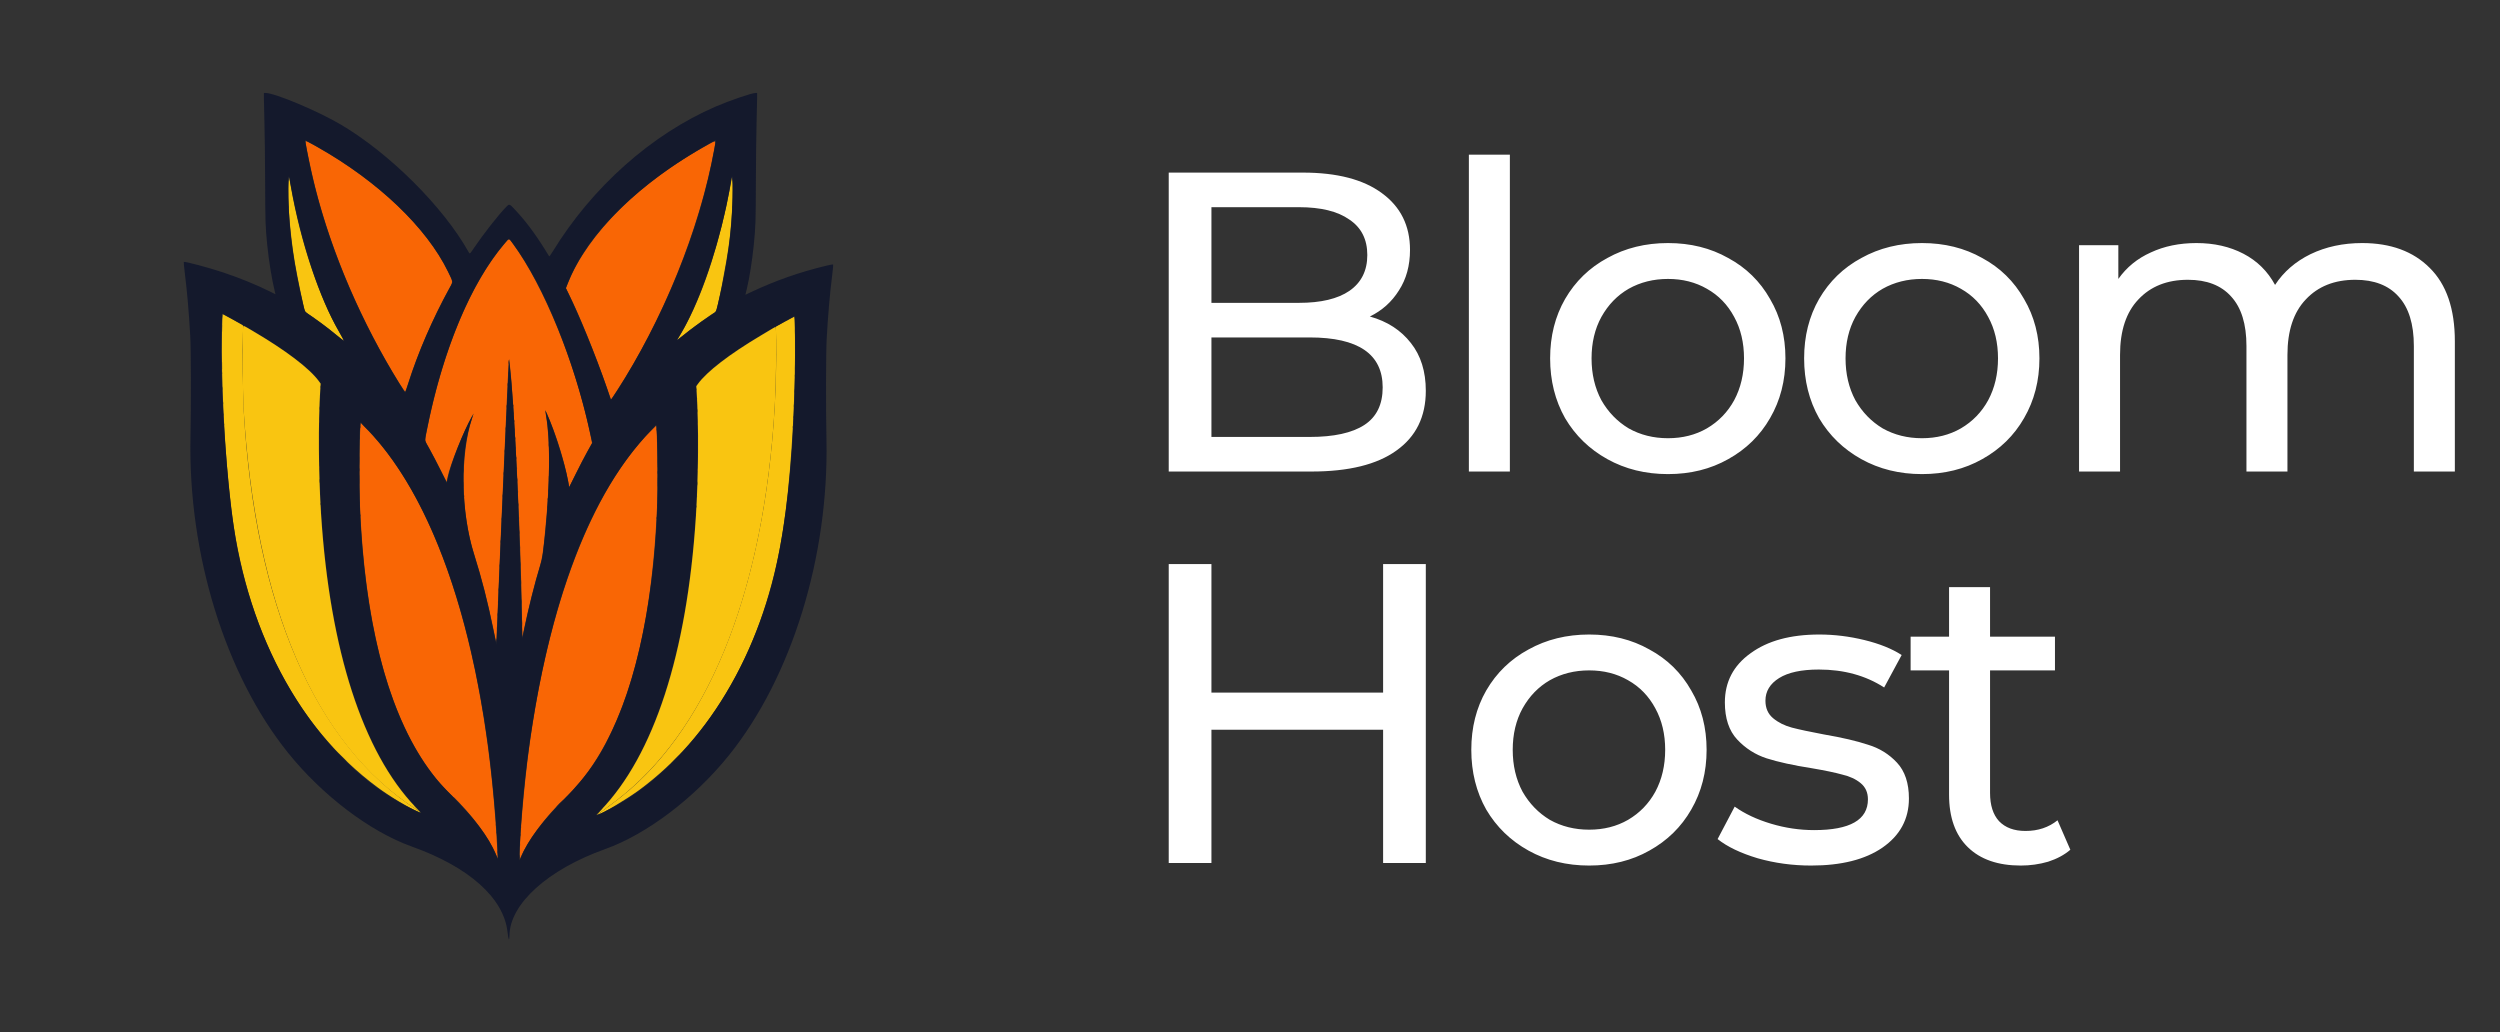
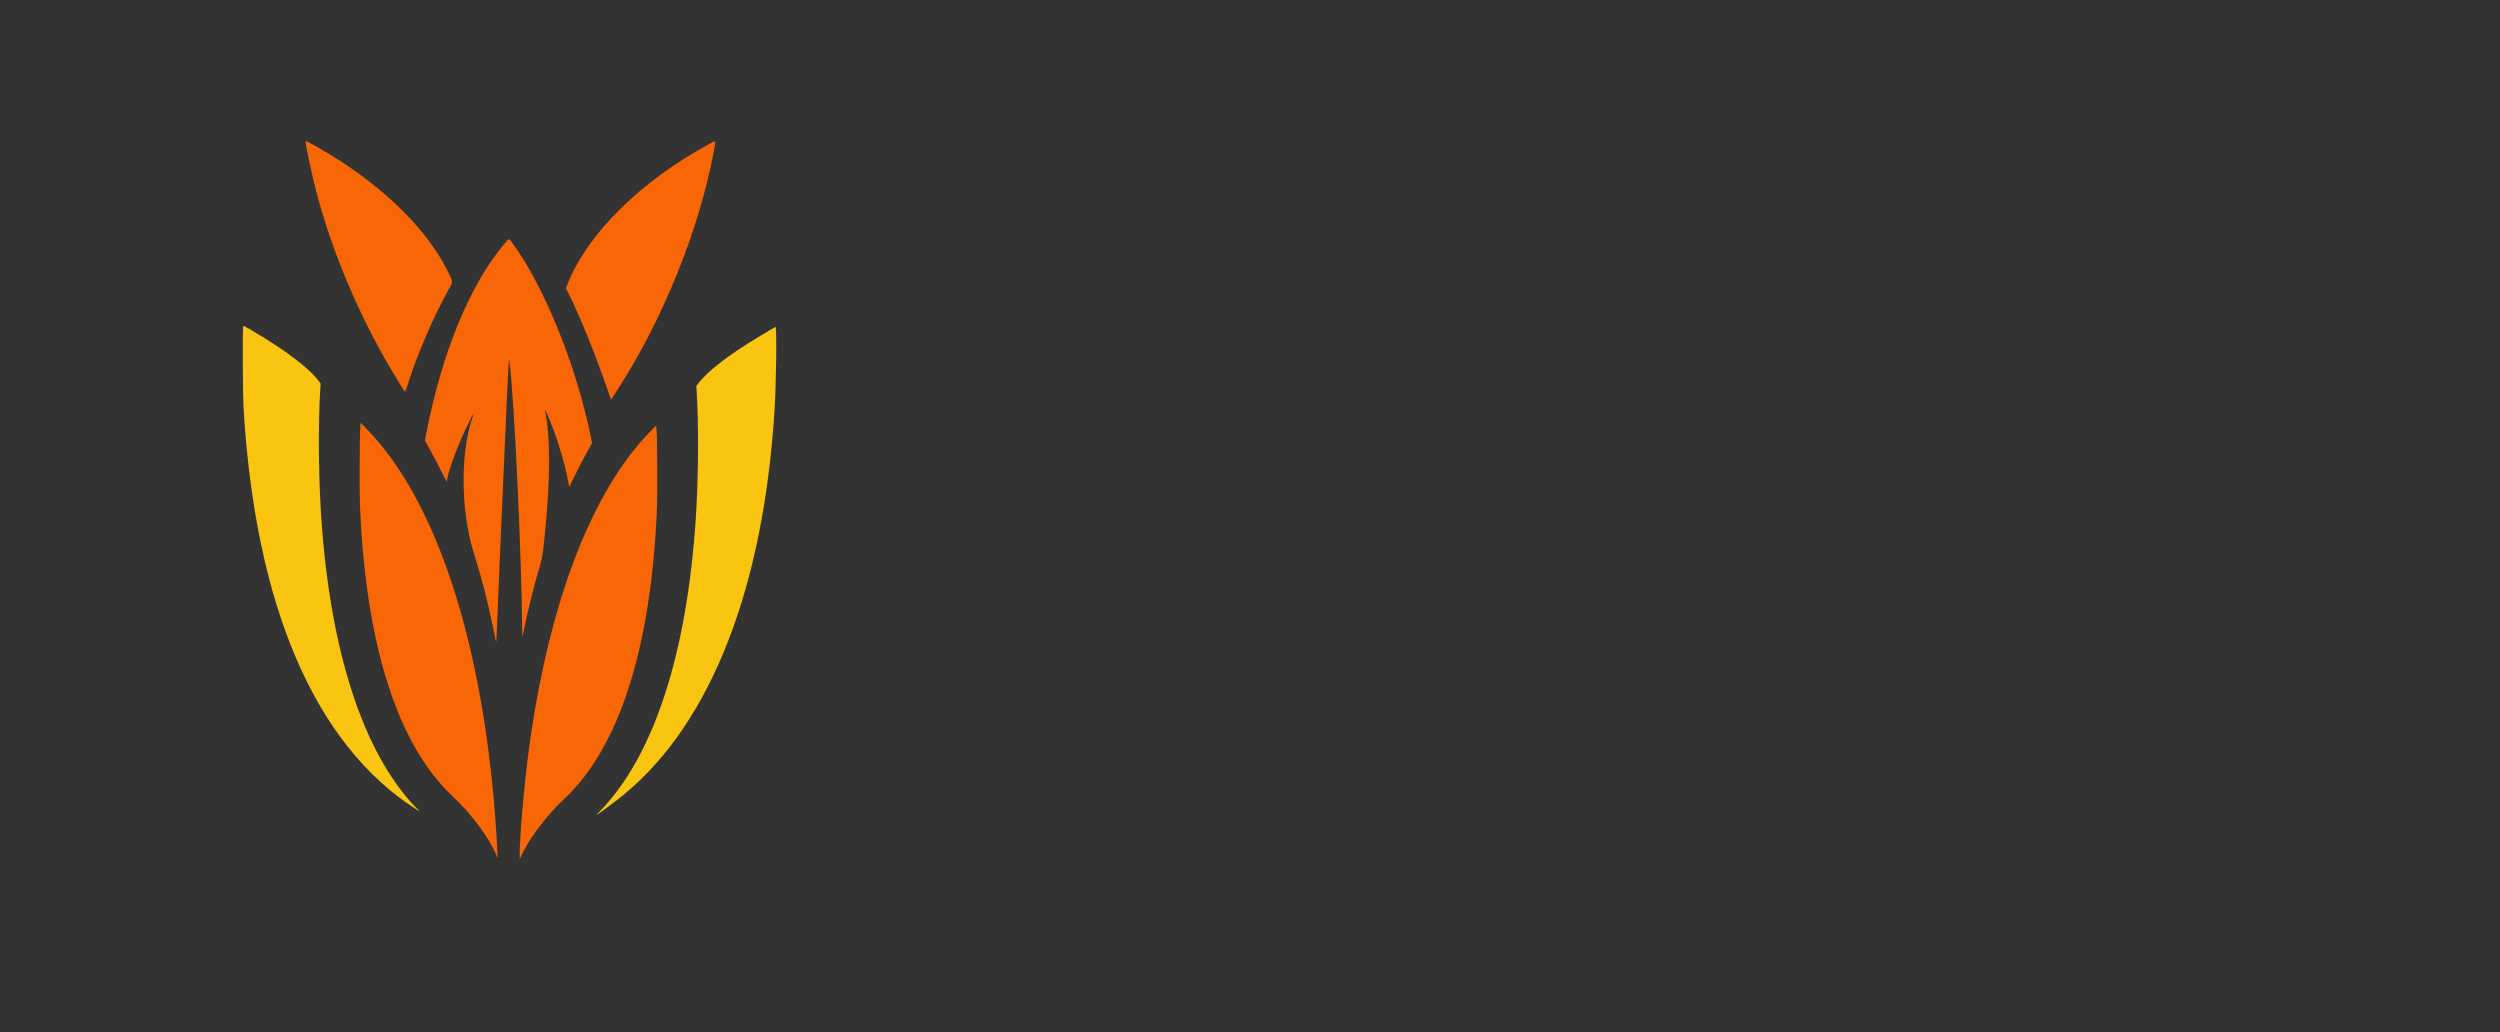
<svg xmlns="http://www.w3.org/2000/svg" width="281" height="116" viewBox="0 0 281 116" fill="none">
  <rect x="0" y="0" width="281" height="116" fill="#333333" stroke="none" />
-   <path d="M153.973 35.576C155.925 36.12 157.461 37.112 158.581 38.552C159.701 39.96 160.261 41.752 160.261 43.928C160.261 46.84 159.157 49.08 156.949 50.648C154.773 52.216 151.589 53 147.397 53H131.365V19.4H146.437C150.277 19.4 153.237 20.168 155.317 21.704C157.429 23.24 158.485 25.368 158.485 28.088C158.485 29.848 158.069 31.368 157.237 32.648C156.437 33.928 155.349 34.904 153.973 35.576ZM136.165 23.288V34.04H146.005C148.469 34.04 150.357 33.592 151.669 32.696C153.013 31.768 153.685 30.424 153.685 28.664C153.685 26.904 153.013 25.576 151.669 24.68C150.357 23.752 148.469 23.288 146.005 23.288H136.165ZM147.205 49.112C149.925 49.112 151.973 48.664 153.349 47.768C154.725 46.872 155.413 45.464 155.413 43.544C155.413 39.8 152.677 37.928 147.205 37.928H136.165V49.112H147.205ZM165.101 17.384H169.709V53H165.101V17.384ZM187.483 53.288C184.955 53.288 182.683 52.728 180.667 51.608C178.651 50.488 177.067 48.952 175.915 47C174.795 45.016 174.235 42.776 174.235 40.28C174.235 37.784 174.795 35.56 175.915 33.608C177.067 31.624 178.651 30.088 180.667 29C182.683 27.88 184.955 27.32 187.483 27.32C190.011 27.32 192.267 27.88 194.251 29C196.267 30.088 197.835 31.624 198.955 33.608C200.107 35.56 200.683 37.784 200.683 40.28C200.683 42.776 200.107 45.016 198.955 47C197.835 48.952 196.267 50.488 194.251 51.608C192.267 52.728 190.011 53.288 187.483 53.288ZM187.483 49.256C189.115 49.256 190.571 48.888 191.851 48.152C193.163 47.384 194.187 46.328 194.923 44.984C195.659 43.608 196.027 42.04 196.027 40.28C196.027 38.52 195.659 36.968 194.923 35.624C194.187 34.248 193.163 33.192 191.851 32.456C190.571 31.72 189.115 31.352 187.483 31.352C185.851 31.352 184.379 31.72 183.067 32.456C181.787 33.192 180.763 34.248 179.995 35.624C179.259 36.968 178.891 38.52 178.891 40.28C178.891 42.04 179.259 43.608 179.995 44.984C180.763 46.328 181.787 47.384 183.067 48.152C184.379 48.888 185.851 49.256 187.483 49.256ZM216.032 53.288C213.504 53.288 211.232 52.728 209.216 51.608C207.2 50.488 205.616 48.952 204.464 47C203.344 45.016 202.784 42.776 202.784 40.28C202.784 37.784 203.344 35.56 204.464 33.608C205.616 31.624 207.2 30.088 209.216 29C211.232 27.88 213.504 27.32 216.032 27.32C218.56 27.32 220.816 27.88 222.8 29C224.816 30.088 226.384 31.624 227.504 33.608C228.656 35.56 229.232 37.784 229.232 40.28C229.232 42.776 228.656 45.016 227.504 47C226.384 48.952 224.816 50.488 222.8 51.608C220.816 52.728 218.56 53.288 216.032 53.288ZM216.032 49.256C217.664 49.256 219.12 48.888 220.4 48.152C221.712 47.384 222.736 46.328 223.472 44.984C224.208 43.608 224.576 42.04 224.576 40.28C224.576 38.52 224.208 36.968 223.472 35.624C222.736 34.248 221.712 33.192 220.4 32.456C219.12 31.72 217.664 31.352 216.032 31.352C214.4 31.352 212.928 31.72 211.616 32.456C210.336 33.192 209.312 34.248 208.544 35.624C207.808 36.968 207.44 38.52 207.44 40.28C207.44 42.04 207.808 43.608 208.544 44.984C209.312 46.328 210.336 47.384 211.616 48.152C212.928 48.888 214.4 49.256 216.032 49.256ZM265.509 27.32C268.709 27.32 271.237 28.248 273.093 30.104C274.981 31.96 275.925 34.712 275.925 38.36V53H271.317V38.888C271.317 36.424 270.741 34.568 269.589 33.32C268.469 32.072 266.853 31.448 264.741 31.448C262.405 31.448 260.549 32.184 259.173 33.656C257.797 35.096 257.109 37.176 257.109 39.896V53H252.501V38.888C252.501 36.424 251.925 34.568 250.773 33.32C249.653 32.072 248.037 31.448 245.925 31.448C243.589 31.448 241.733 32.184 240.357 33.656C238.981 35.096 238.293 37.176 238.293 39.896V53H233.685V27.56H238.101V31.352C239.029 30.04 240.245 29.048 241.749 28.376C243.253 27.672 244.965 27.32 246.885 27.32C248.869 27.32 250.629 27.72 252.165 28.52C253.701 29.32 254.885 30.488 255.717 32.024C256.677 30.552 258.005 29.4 259.701 28.568C261.429 27.736 263.365 27.32 265.509 27.32ZM160.261 63.4V97H155.461V82.024H136.165V97H131.365V63.4H136.165V77.848H155.461V63.4H160.261ZM178.622 97.288C176.094 97.288 173.822 96.728 171.806 95.608C169.79 94.488 168.206 92.952 167.054 91C165.934 89.016 165.374 86.776 165.374 84.28C165.374 81.784 165.934 79.56 167.054 77.608C168.206 75.624 169.79 74.088 171.806 73C173.822 71.88 176.094 71.32 178.622 71.32C181.15 71.32 183.406 71.88 185.39 73C187.406 74.088 188.974 75.624 190.094 77.608C191.246 79.56 191.822 81.784 191.822 84.28C191.822 86.776 191.246 89.016 190.094 91C188.974 92.952 187.406 94.488 185.39 95.608C183.406 96.728 181.15 97.288 178.622 97.288ZM178.622 93.256C180.254 93.256 181.71 92.888 182.99 92.152C184.302 91.384 185.326 90.328 186.062 88.984C186.798 87.608 187.166 86.04 187.166 84.28C187.166 82.52 186.798 80.968 186.062 79.624C185.326 78.248 184.302 77.192 182.99 76.456C181.71 75.72 180.254 75.352 178.622 75.352C176.99 75.352 175.518 75.72 174.206 76.456C172.926 77.192 171.902 78.248 171.134 79.624C170.398 80.968 170.03 82.52 170.03 84.28C170.03 86.04 170.398 87.608 171.134 88.984C171.902 90.328 172.926 91.384 174.206 92.152C175.518 92.888 176.99 93.256 178.622 93.256ZM203.571 97.288C201.491 97.288 199.491 97.016 197.571 96.472C195.651 95.896 194.147 95.176 193.059 94.312L194.979 90.664C196.099 91.464 197.459 92.104 199.059 92.584C200.659 93.064 202.275 93.304 203.907 93.304C207.939 93.304 209.955 92.152 209.955 89.848C209.955 89.08 209.683 88.472 209.139 88.024C208.595 87.576 207.907 87.256 207.075 87.064C206.275 86.84 205.123 86.6 203.619 86.344C201.571 86.024 199.891 85.656 198.579 85.24C197.299 84.824 196.195 84.12 195.267 83.128C194.339 82.136 193.875 80.744 193.875 78.952C193.875 76.648 194.835 74.808 196.755 73.432C198.675 72.024 201.251 71.32 204.483 71.32C206.179 71.32 207.875 71.528 209.571 71.944C211.267 72.36 212.659 72.92 213.747 73.624L211.779 77.272C209.699 75.928 207.251 75.256 204.435 75.256C202.483 75.256 200.995 75.576 199.971 76.216C198.947 76.856 198.435 77.704 198.435 78.76C198.435 79.592 198.723 80.248 199.299 80.728C199.875 81.208 200.579 81.56 201.411 81.784C202.275 82.008 203.475 82.264 205.011 82.552C207.059 82.904 208.707 83.288 209.955 83.704C211.235 84.088 212.323 84.76 213.219 85.72C214.115 86.68 214.563 88.024 214.563 89.752C214.563 92.056 213.571 93.896 211.587 95.272C209.635 96.616 206.963 97.288 203.571 97.288ZM232.706 95.512C232.034 96.088 231.202 96.536 230.21 96.856C229.218 97.144 228.194 97.288 227.138 97.288C224.578 97.288 222.594 96.6 221.186 95.224C219.778 93.848 219.074 91.88 219.074 89.32V75.352H214.754V71.56H219.074V65.992H223.682V71.56H230.978V75.352H223.682V89.128C223.682 90.504 224.018 91.56 224.69 92.296C225.394 93.032 226.386 93.4 227.666 93.4C229.074 93.4 230.274 93 231.266 92.2L232.706 95.512Z" fill="white" />
  <path fill-rule="evenodd" clip-rule="evenodd" d="M34.349 15.926C34.349 16.268 34.969 19.228 35.406 20.964C37.264 28.365 40.646 36.244 44.908 43.103C45.237 43.632 45.526 44.043 45.551 44.017C45.576 43.99 45.705 43.622 45.837 43.197C46.841 39.975 48.695 35.663 50.382 32.624C50.957 31.589 50.96 31.796 50.351 30.538C47.967 25.618 42.561 20.442 35.795 16.602C34.501 15.868 34.349 15.796 34.349 15.926ZM79.642 16.225C72.003 20.384 66.061 26.247 63.843 31.814L63.611 32.398L63.895 32.964C65.114 35.395 66.938 39.879 68.237 43.645L68.678 44.922L69.252 44.046C74.442 36.119 78.636 25.751 80.271 16.805C80.472 15.708 80.516 15.749 79.642 16.225ZM56.623 27.495C52.812 32.032 49.694 39.605 47.944 48.57L47.761 49.513L48.318 50.513C48.624 51.063 49.181 52.13 49.554 52.885C49.928 53.639 50.235 54.205 50.235 54.142C50.247 53.237 51.477 49.915 52.721 47.43C53.277 46.319 53.327 46.255 53.088 46.955C51.726 50.953 51.792 57.507 53.24 62.103C54.137 64.947 54.794 67.49 55.435 70.602L55.765 72.202L55.8 71.774C55.819 71.538 55.863 70.586 55.896 69.659C55.966 67.701 56.289 60.052 56.493 55.542C56.57 53.829 56.752 49.779 56.897 46.541C57.166 40.498 57.193 40.086 57.275 40.74C57.812 45.011 58.614 62.067 58.701 71.031L58.707 71.631L58.814 71.116C59.405 68.29 60.035 65.767 60.701 63.561C60.952 62.73 61.048 62.077 61.294 59.514C61.837 53.862 61.857 49.47 61.354 46.631C61.214 45.84 61.233 45.87 61.868 47.427C62.661 49.375 63.428 51.897 63.79 53.752L63.982 54.734L64.706 53.266C65.103 52.459 65.68 51.349 65.987 50.799L66.544 49.798L66.413 49.141C64.843 41.264 61.153 32.136 57.592 27.323C57.165 26.747 57.266 26.729 56.623 27.495ZM35.851 47.398C35.851 47.555 35.862 47.613 35.876 47.526C35.889 47.439 35.888 47.31 35.875 47.24C35.861 47.17 35.85 47.241 35.851 47.398ZM78.429 47.684C78.43 47.841 78.441 47.898 78.454 47.812C78.467 47.725 78.467 47.596 78.453 47.526C78.439 47.456 78.429 47.527 78.429 47.684ZM40.5 47.972C40.423 48.997 40.393 55.145 40.458 56.742C41.095 72.465 44.682 83.724 50.901 89.525C52.904 91.393 54.949 94.126 55.729 95.978L55.946 96.492L55.92 95.978C54.846 74.071 49.504 56.71 41.23 48.229L40.535 47.516L40.5 47.972ZM73.149 48.44C66.483 55.21 61.653 67.842 59.44 84.29C58.912 88.216 58.396 94.17 58.414 96.12L58.419 96.606L58.54 96.32C59.325 94.463 61.415 91.665 63.403 89.811C69.623 84.01 73.209 72.754 73.847 57.028C73.914 55.365 73.877 49.088 73.795 48.24L73.755 47.824L73.149 48.44ZM35.85 52.513C35.85 52.655 35.861 52.713 35.875 52.642C35.889 52.571 35.889 52.455 35.875 52.385C35.861 52.314 35.85 52.372 35.85 52.513ZM78.428 52.799C78.428 52.941 78.439 52.998 78.453 52.928C78.467 52.857 78.467 52.741 78.453 52.67C78.439 52.6 78.428 52.658 78.428 52.799Z" fill="#F96605" />
-   <path fill-rule="evenodd" clip-rule="evenodd" d="M32.436 20.422C32.281 22.314 32.588 26.253 33.149 29.567C33.441 31.291 34.222 34.998 34.305 35.052C35.328 35.714 36.856 36.843 37.869 37.688C38.265 38.019 38.603 38.276 38.619 38.26C38.634 38.245 38.442 37.877 38.191 37.443C35.862 33.418 33.806 27.278 32.693 21.022C32.595 20.472 32.507 19.984 32.498 19.936C32.49 19.889 32.461 20.108 32.436 20.422ZM82.249 19.976C82.236 20.204 81.849 22.234 81.613 23.308C80.346 29.087 78.514 34.197 76.501 37.565C76.295 37.909 76.127 38.199 76.127 38.209C76.127 38.22 76.365 38.032 76.656 37.791C77.605 37.004 80.159 35.158 80.419 35.07C80.611 35.005 81.663 29.628 81.982 27.081C82.282 24.685 82.449 21.193 82.31 20.222C82.281 20.018 82.253 19.907 82.249 19.976ZM24.952 37.297C24.843 42.774 25.274 51.21 25.952 56.857C27.616 70.724 33.356 81.754 42.407 88.474C43.865 89.556 45.93 90.79 47.108 91.281C47.439 91.42 47.366 91.345 46.832 91.001C35.437 83.65 28.668 68.073 27.401 46.284C27.295 44.474 27.234 39.072 27.302 37.625C27.344 36.742 27.339 36.588 27.266 36.539C27.111 36.435 25.062 35.31 25.027 35.31C25.008 35.31 24.974 36.204 24.952 37.297ZM88.225 36.153L87.207 36.71L87.246 38.31C87.287 40.046 87.206 43.559 87.07 45.855C85.831 66.803 79.341 82.65 68.87 90.292C67.987 90.936 67.189 91.548 67.232 91.548C67.567 91.548 70.516 89.785 71.897 88.76C79.988 82.753 85.471 73.255 87.696 61.392C88.583 56.667 89.154 49.967 89.332 42.197C89.388 39.728 89.354 35.596 89.278 35.596C89.259 35.596 88.785 35.847 88.225 36.153Z" fill="#F9C511" />
-   <path fill-rule="evenodd" clip-rule="evenodd" d="M29.663 11.092C29.663 11.446 29.691 12.7 29.724 13.878C29.758 15.057 29.793 18.053 29.801 20.537C29.816 24.992 29.831 25.447 30.038 27.538C30.213 29.303 30.553 31.393 30.885 32.751L30.965 33.077L30.414 32.8C28.902 32.043 26.913 31.23 25.09 30.623C23.442 30.075 20.741 29.353 20.657 29.438C20.637 29.457 20.687 30.009 20.769 30.663C21.038 32.825 21.231 35.061 21.385 37.797C21.47 39.294 21.483 45.626 21.41 49.141C21.136 62.292 25.321 75.836 32.368 84.604C36.231 89.412 41.6 93.479 46.293 95.155C52.695 97.441 56.61 100.926 57.04 104.722C57.148 105.674 57.251 105.87 57.263 105.141C57.316 101.584 61.578 97.738 68.011 95.441C72.704 93.765 78.073 89.697 81.937 84.89C88.984 76.122 93.169 62.578 92.894 49.427C92.821 45.912 92.835 39.58 92.919 38.082C93.073 35.347 93.266 33.111 93.536 30.949C93.618 30.295 93.668 29.743 93.648 29.723C93.628 29.703 93.311 29.759 92.942 29.848C89.885 30.582 87.183 31.528 84.43 32.826L83.785 33.131L83.82 32.977C83.839 32.893 83.902 32.631 83.959 32.396C84.236 31.263 84.556 29.23 84.724 27.538C84.931 25.447 84.946 24.992 84.961 20.537C84.969 18.053 85.003 15.057 85.037 13.878C85.071 12.7 85.099 11.446 85.099 11.092L85.1 10.449H84.917C84.506 10.449 81.99 11.308 80.447 11.975C73.228 15.096 66.56 21.028 62.123 28.276C61.859 28.708 61.746 28.849 61.711 28.79C60.434 26.664 59.269 25.06 58.043 23.738C57.209 22.839 57.273 22.859 56.811 23.344C55.94 24.257 54.285 26.374 53.298 27.838C52.783 28.602 52.813 28.581 52.651 28.292C49.798 23.217 43.767 17.213 38.28 13.986C35.679 12.456 30.892 10.449 29.844 10.449H29.662L29.663 11.092ZM35.606 16.468C42.47 20.338 47.963 25.571 50.375 30.538C50.926 31.674 50.923 31.662 50.732 32.015C48.496 36.141 47.133 39.267 45.913 43.068C45.73 43.641 45.562 44.111 45.541 44.111C45.485 44.112 44.223 42.058 43.454 40.711C39.414 33.635 36.472 26.137 34.894 18.894C34.69 17.962 34.291 15.902 34.291 15.784C34.291 15.75 34.825 16.028 35.606 16.468ZM80.274 16.888C78.836 24.731 75.696 33.05 71.236 40.833C70.038 42.922 68.692 45.041 68.648 44.906C67.619 41.699 65.596 36.594 64.124 33.486L63.599 32.377L63.813 31.829C65.636 27.178 69.931 22.468 76.098 18.356C77.603 17.352 80.381 15.713 80.454 15.786C80.464 15.796 80.383 16.292 80.274 16.888ZM32.923 22.108C34.075 27.911 36.039 33.698 38.006 37.082C38.464 37.872 38.74 38.398 38.675 38.359C38.637 38.336 38.255 38.029 37.825 37.677C36.845 36.873 36.139 36.338 35.12 35.63C34.176 34.973 34.293 35.14 34.041 34.082C33 29.713 32.48 25.919 32.423 22.271C32.384 19.821 32.422 19.354 32.584 20.308C32.642 20.654 32.795 21.464 32.923 22.108ZM82.338 22.194C82.284 25.907 81.773 29.666 80.721 34.082C80.468 35.143 80.586 34.977 79.629 35.617C78.626 36.286 77.699 36.971 76.727 37.761C76.248 38.151 76.024 38.305 76.096 38.195C78.532 34.483 81.101 26.934 82.167 20.351C82.331 19.335 82.373 19.787 82.338 22.194ZM57.751 27.505C61.184 32.216 64.415 40.159 66.294 48.502L66.581 49.776L66.034 50.759C65.733 51.299 65.142 52.436 64.722 53.285C64.301 54.133 63.956 54.813 63.955 54.795C63.889 53.424 62.383 48.436 61.429 46.435L61.316 46.198L61.349 46.427C61.368 46.552 61.421 46.912 61.467 47.227C61.926 50.316 61.747 56.537 61.041 62.058C60.968 62.631 60.862 63.125 60.698 63.658C60.147 65.443 59.429 68.293 58.956 70.569L58.712 71.745L58.675 70.573C58.654 69.929 58.611 68.347 58.58 67.058C58.304 55.792 57.789 45.354 57.303 41.226L57.23 40.597L57.19 41.026C57.168 41.261 56.971 45.453 56.752 50.342C56.533 55.229 56.327 59.807 56.295 60.515C56.185 62.897 55.898 69.963 55.859 71.217C55.837 71.901 55.812 72.452 55.801 72.442C55.791 72.431 55.652 71.782 55.493 70.998C54.844 67.795 54.182 65.191 53.324 62.458C51.791 57.578 51.657 51.095 53.007 47.145C53.187 46.616 53.187 46.592 53.001 46.912C52.129 48.414 50.764 51.877 50.373 53.579L50.214 54.272L49.516 52.864C49.132 52.09 48.58 51.032 48.29 50.513C47.674 49.412 47.695 49.675 48.07 47.842C49.868 39.058 53.038 31.582 56.804 27.247C57.245 26.738 57.178 26.719 57.751 27.505ZM27.176 36.456C31.736 39.051 34.826 41.333 35.919 42.91L36.069 43.127L36.006 44.201C35.785 47.951 35.845 53.821 36.151 58.343C37.163 73.27 40.914 84.711 46.772 90.734C47.495 91.477 47.487 91.489 46.559 91.044C36.936 86.436 29.297 75.111 26.664 61.548C25.492 55.51 24.571 41.63 24.956 35.811L24.993 35.254L25.599 35.578C25.932 35.757 26.642 36.151 27.176 36.456ZM89.378 39.025C89.406 49.69 88.465 59.242 86.756 65.657C83.627 77.399 76.369 87.2 67.745 91.33C66.817 91.775 66.809 91.763 67.532 91.02C73.39 84.997 77.142 73.556 78.153 58.629C78.46 54.107 78.52 48.237 78.299 44.486L78.235 43.412L78.385 43.196C79.576 41.477 83.178 38.897 88.329 36.071L89.3 35.538L89.336 35.953C89.355 36.181 89.374 37.564 89.378 39.025ZM42.519 49.627C48.499 56.735 52.782 68.552 54.834 83.604C55.383 87.633 55.958 94.15 55.951 96.263L55.95 96.549L55.706 95.978C54.891 94.072 53.476 92.17 51.008 89.662C49.542 88.173 49.19 87.782 48.511 86.884C44.018 80.944 41.323 71.553 40.55 59.143C40.337 55.721 40.31 49.106 40.504 47.713L40.539 47.457L41.193 48.142C41.552 48.519 42.149 49.187 42.519 49.627ZM73.904 50.69C74.234 62.168 72.533 73.453 69.351 80.899C67.704 84.751 66.2 86.999 63.297 89.948C60.812 92.472 59.336 94.468 58.552 96.364C58.336 96.887 58.336 96.889 58.408 95.34C58.908 84.618 60.889 73.392 63.761 65.018C66.234 57.81 69.314 52.381 73.269 48.263L73.755 47.757L73.794 47.977C73.815 48.099 73.865 49.32 73.904 50.69Z" fill="#14192C" />
  <path fill-rule="evenodd" clip-rule="evenodd" d="M27.331 36.725C27.258 36.903 27.285 44.333 27.364 45.684C28.664 68.043 35.365 83.677 46.771 90.96L47.179 91.221L46.693 90.713C40.779 84.53 37.086 73.102 36.093 57.914C35.797 53.38 35.757 47.537 35.997 43.745L36.037 43.121L35.868 42.888C34.805 41.413 32.116 39.372 28.259 37.112C27.325 36.565 27.387 36.59 27.331 36.725ZM86.871 36.906C86.73 36.993 86.126 37.355 85.528 37.71C81.981 39.819 79.447 41.771 78.436 43.173L78.268 43.407L78.307 44.031C78.547 47.822 78.508 53.666 78.211 58.2C77.213 73.474 73.516 84.853 67.526 91.086C66.863 91.776 66.873 91.774 67.897 91.015C69.389 89.909 69.531 89.8 70.268 89.186C79.973 81.115 85.876 65.891 87.071 45.855C87.258 42.706 87.32 36.726 87.165 36.743C87.145 36.745 87.013 36.818 86.871 36.906Z" fill="#F9C511" />
-   <path fill-rule="evenodd" clip-rule="evenodd" d="M57.188 40.485C57.168 40.536 57.155 40.685 57.159 40.816C57.166 41.052 57.166 41.051 57.217 40.745C57.268 40.436 57.255 40.311 57.188 40.485ZM57.111 41.969C57.112 42.126 57.123 42.183 57.136 42.096C57.149 42.01 57.149 41.881 57.135 41.811C57.122 41.74 57.111 41.812 57.111 41.969ZM24.931 41.94C24.931 42.05 24.944 42.095 24.958 42.04C24.972 41.985 24.972 41.895 24.958 41.84C24.944 41.785 24.931 41.83 24.931 41.94ZM89.342 42.226C89.342 42.336 89.354 42.381 89.368 42.326C89.383 42.271 89.383 42.181 89.368 42.126C89.354 42.071 89.342 42.116 89.342 42.226ZM57.054 43.226C57.055 43.383 57.066 43.441 57.079 43.354C57.092 43.267 57.092 43.138 57.078 43.068C57.065 42.998 57.054 43.069 57.054 43.226ZM36.019 43.483C36.019 43.593 36.031 43.638 36.045 43.583C36.06 43.528 36.06 43.438 36.045 43.383C36.031 43.328 36.019 43.373 36.019 43.483ZM78.255 43.769C78.255 43.879 78.267 43.924 78.281 43.869C78.295 43.814 78.295 43.724 78.281 43.669C78.267 43.614 78.255 43.659 78.255 43.769ZM56.997 44.426C56.998 44.583 57.009 44.641 57.022 44.554C57.035 44.467 57.035 44.339 57.021 44.268C57.007 44.198 56.997 44.269 56.997 44.426ZM35.964 44.512C35.964 44.653 35.975 44.711 35.989 44.641C36.003 44.57 36.003 44.454 35.989 44.383C35.975 44.313 35.964 44.37 35.964 44.512ZM78.314 44.798C78.314 44.939 78.325 44.997 78.339 44.926C78.353 44.856 78.353 44.74 78.339 44.669C78.325 44.599 78.314 44.656 78.314 44.798ZM56.94 45.684C56.941 45.841 56.952 45.898 56.965 45.811C56.978 45.724 56.977 45.596 56.964 45.526C56.95 45.455 56.94 45.526 56.94 45.684ZM57.68 45.598C57.68 45.708 57.692 45.753 57.706 45.698C57.72 45.643 57.72 45.553 57.706 45.498C57.692 45.443 57.68 45.488 57.68 45.598ZM35.909 45.884C35.909 46.056 35.919 46.127 35.932 46.041C35.946 45.954 35.946 45.813 35.932 45.726C35.919 45.64 35.909 45.711 35.909 45.884ZM78.373 46.169C78.373 46.342 78.383 46.413 78.397 46.327C78.41 46.24 78.41 46.099 78.397 46.012C78.383 45.926 78.373 45.996 78.373 46.169ZM57.737 46.455C57.737 46.565 57.749 46.61 57.763 46.555C57.778 46.5 57.778 46.41 57.763 46.355C57.749 46.3 57.737 46.345 57.737 46.455ZM56.883 46.941C56.883 47.098 56.895 47.156 56.908 47.069C56.92 46.982 56.92 46.853 56.907 46.783C56.893 46.713 56.883 46.784 56.883 46.941ZM57.795 47.341C57.796 47.467 57.808 47.511 57.821 47.44C57.835 47.369 57.834 47.266 57.82 47.212C57.806 47.157 57.795 47.215 57.795 47.341ZM40.95 47.941C41.2 48.193 41.417 48.398 41.433 48.398C41.449 48.398 41.257 48.193 41.007 47.941C40.757 47.69 40.539 47.484 40.523 47.484C40.508 47.484 40.7 47.69 40.95 47.941ZM35.857 48.427C35.857 48.867 35.866 49.04 35.877 48.81C35.888 48.581 35.888 48.221 35.877 48.01C35.866 47.799 35.857 47.987 35.857 48.427ZM73.296 48.241L72.841 48.713L73.312 48.257C73.75 47.833 73.81 47.77 73.768 47.77C73.759 47.77 73.547 47.982 73.296 48.241ZM40.477 47.998C40.477 48.108 40.489 48.153 40.503 48.098C40.517 48.043 40.517 47.953 40.503 47.898C40.489 47.843 40.477 47.888 40.477 47.998ZM56.826 48.198C56.826 48.355 56.837 48.413 56.85 48.326C56.863 48.239 56.863 48.111 56.85 48.04C56.836 47.97 56.825 48.041 56.826 48.198ZM78.436 48.713C78.436 49.153 78.445 49.325 78.456 49.096C78.466 48.867 78.466 48.507 78.455 48.296C78.444 48.085 78.436 48.273 78.436 48.713ZM57.851 48.284C57.851 48.394 57.863 48.439 57.877 48.384C57.892 48.329 57.892 48.239 57.877 48.184C57.863 48.129 57.851 48.174 57.851 48.284ZM73.797 48.284C73.797 48.394 73.809 48.439 73.823 48.384C73.837 48.329 73.837 48.239 73.823 48.184C73.809 48.129 73.797 48.174 73.797 48.284ZM40.422 49.256C40.422 49.397 40.433 49.455 40.447 49.384C40.461 49.314 40.461 49.198 40.447 49.127C40.433 49.056 40.422 49.114 40.422 49.256ZM57.91 49.284C57.91 49.41 57.922 49.455 57.935 49.384C57.949 49.312 57.949 49.21 57.934 49.155C57.92 49.1 57.909 49.158 57.91 49.284ZM56.769 49.456C56.769 49.613 56.78 49.67 56.793 49.583C56.806 49.496 56.806 49.368 56.792 49.298C56.779 49.227 56.768 49.298 56.769 49.456ZM73.856 49.541C73.856 49.683 73.867 49.74 73.881 49.67C73.895 49.599 73.895 49.483 73.881 49.413C73.867 49.342 73.856 49.4 73.856 49.541ZM61.684 50.027C61.684 50.184 61.695 50.242 61.708 50.155C61.721 50.068 61.721 49.939 61.708 49.869C61.694 49.799 61.683 49.87 61.684 50.027ZM57.968 50.342C57.968 50.483 57.979 50.541 57.993 50.47C58.006 50.4 58.006 50.284 57.993 50.213C57.979 50.142 57.968 50.2 57.968 50.342ZM35.858 51.37C35.858 51.889 35.867 52.101 35.877 51.842C35.888 51.583 35.888 51.158 35.877 50.899C35.867 50.639 35.858 50.852 35.858 51.37ZM56.711 50.713C56.712 50.87 56.723 50.928 56.736 50.841C56.749 50.754 56.749 50.625 56.735 50.555C56.722 50.485 56.711 50.556 56.711 50.713ZM78.436 51.656C78.436 52.175 78.445 52.387 78.456 52.127C78.466 51.868 78.466 51.444 78.456 51.184C78.445 50.925 78.436 51.137 78.436 51.656ZM40.372 51.77C40.372 52.195 40.381 52.368 40.392 52.156C40.403 51.944 40.403 51.597 40.392 51.385C40.381 51.172 40.372 51.346 40.372 51.77ZM58.025 51.484C58.025 51.626 58.036 51.684 58.05 51.613C58.064 51.542 58.064 51.427 58.05 51.356C58.036 51.285 58.025 51.343 58.025 51.484ZM73.92 52.056C73.92 52.48 73.929 52.654 73.94 52.442C73.951 52.23 73.951 51.883 73.94 51.67C73.929 51.458 73.92 51.632 73.92 52.056ZM56.654 51.97C56.655 52.127 56.666 52.185 56.679 52.098C56.692 52.011 56.692 51.883 56.678 51.812C56.664 51.742 56.654 51.813 56.654 51.97ZM58.083 52.656C58.084 52.813 58.095 52.871 58.108 52.784C58.121 52.697 58.12 52.568 58.107 52.498C58.093 52.428 58.083 52.499 58.083 52.656ZM52.085 52.885C52.085 53.105 52.095 53.188 52.107 53.069C52.12 52.951 52.12 52.771 52.107 52.669C52.094 52.568 52.084 52.665 52.085 52.885ZM56.597 53.228C56.598 53.385 56.609 53.442 56.622 53.355C56.635 53.269 56.635 53.14 56.621 53.07C56.607 52.999 56.597 53.071 56.597 53.228ZM40.372 53.913C40.372 54.385 40.381 54.57 40.392 54.325C40.403 54.08 40.403 53.694 40.392 53.468C40.381 53.241 40.372 53.442 40.372 53.913ZM61.686 53.742C61.686 53.962 61.697 54.045 61.709 53.927C61.721 53.808 61.721 53.628 61.708 53.527C61.696 53.425 61.686 53.522 61.686 53.742ZM73.921 54.199C73.921 54.671 73.93 54.856 73.941 54.611C73.951 54.366 73.951 53.98 73.94 53.754C73.929 53.527 73.921 53.728 73.921 54.199ZM58.141 53.942C58.141 54.115 58.152 54.186 58.165 54.099C58.178 54.013 58.178 53.871 58.165 53.785C58.152 53.698 58.141 53.769 58.141 53.942ZM35.91 54.056C35.91 54.261 35.92 54.344 35.933 54.242C35.946 54.14 35.946 53.973 35.933 53.871C35.92 53.768 35.91 53.852 35.91 54.056ZM52.086 54.428C52.086 54.711 52.095 54.834 52.107 54.701C52.119 54.569 52.12 54.337 52.108 54.187C52.096 54.036 52.086 54.145 52.086 54.428ZM78.374 54.342C78.374 54.547 78.384 54.63 78.397 54.528C78.41 54.426 78.41 54.259 78.397 54.156C78.384 54.054 78.374 54.138 78.374 54.342ZM56.54 54.485C56.541 54.642 56.552 54.7 56.565 54.613C56.578 54.526 56.577 54.397 56.564 54.327C56.55 54.257 56.54 54.328 56.54 54.485ZM61.626 55.142C61.626 55.284 61.637 55.342 61.65 55.271C61.664 55.2 61.664 55.085 61.65 55.014C61.637 54.943 61.626 55.001 61.626 55.142ZM58.197 55.285C58.198 55.442 58.209 55.5 58.222 55.413C58.235 55.326 58.235 55.197 58.221 55.127C58.208 55.057 58.197 55.128 58.197 55.285ZM35.965 55.514C35.966 55.671 35.977 55.728 35.99 55.642C36.003 55.555 36.002 55.426 35.989 55.356C35.975 55.285 35.965 55.357 35.965 55.514ZM56.483 55.742C56.483 55.9 56.494 55.957 56.508 55.87C56.52 55.783 56.52 55.655 56.507 55.584C56.493 55.514 56.482 55.585 56.483 55.742ZM78.315 55.8C78.316 55.957 78.327 56.014 78.34 55.927C78.353 55.84 78.352 55.712 78.339 55.642C78.325 55.571 78.315 55.642 78.315 55.8ZM52.136 55.771C52.136 55.881 52.148 55.926 52.162 55.871C52.177 55.816 52.177 55.726 52.162 55.671C52.148 55.616 52.136 55.661 52.136 55.771ZM61.566 56.114C61.566 56.224 61.578 56.269 61.592 56.214C61.607 56.159 61.607 56.069 61.592 56.014C61.578 55.959 61.566 56.004 61.566 56.114ZM40.423 56.542C40.423 56.7 40.435 56.757 40.448 56.67C40.461 56.583 40.46 56.455 40.447 56.385C40.433 56.314 40.423 56.385 40.423 56.542ZM36.02 56.657C36.021 56.783 36.033 56.827 36.046 56.756C36.06 56.685 36.059 56.582 36.045 56.528C36.031 56.473 36.02 56.531 36.02 56.657ZM58.255 56.742C58.255 56.915 58.266 56.986 58.279 56.9C58.292 56.813 58.292 56.672 58.279 56.585C58.266 56.499 58.255 56.57 58.255 56.742ZM73.857 56.828C73.858 56.985 73.869 57.043 73.882 56.956C73.895 56.869 73.894 56.74 73.881 56.67C73.867 56.6 73.857 56.671 73.857 56.828ZM78.256 56.943C78.257 57.068 78.268 57.113 78.282 57.042C78.296 56.971 78.295 56.868 78.281 56.813C78.266 56.758 78.255 56.817 78.256 56.943ZM56.426 57.057C56.426 57.214 56.437 57.272 56.45 57.185C56.463 57.098 56.463 56.969 56.45 56.899C56.436 56.829 56.425 56.9 56.426 57.057ZM61.509 56.971C61.509 57.081 61.521 57.126 61.535 57.071C61.55 57.016 61.55 56.926 61.535 56.871C61.521 56.816 61.509 56.861 61.509 56.971ZM36.076 57.657C36.076 57.767 36.088 57.812 36.102 57.757C36.117 57.702 36.117 57.612 36.102 57.557C36.088 57.502 36.076 57.547 36.076 57.657ZM40.477 57.943C40.477 58.053 40.489 58.098 40.503 58.043C40.517 57.988 40.517 57.898 40.503 57.843C40.489 57.788 40.477 57.833 40.477 57.943ZM78.197 57.943C78.197 58.053 78.209 58.098 78.224 58.043C78.238 57.988 78.238 57.898 78.224 57.843C78.209 57.788 78.197 57.833 78.197 57.943ZM58.313 58.257C58.313 58.446 58.324 58.516 58.337 58.413C58.349 58.31 58.349 58.156 58.336 58.07C58.323 57.984 58.313 58.069 58.313 58.257ZM73.797 58.228C73.797 58.339 73.809 58.384 73.823 58.328C73.837 58.274 73.837 58.184 73.823 58.129C73.809 58.074 73.797 58.118 73.797 58.228ZM56.368 58.343C56.368 58.484 56.379 58.542 56.392 58.471C56.406 58.401 56.406 58.285 56.392 58.214C56.379 58.144 56.368 58.201 56.368 58.343ZM56.312 59.6C56.312 59.773 56.323 59.844 56.336 59.757C56.349 59.671 56.349 59.53 56.336 59.443C56.323 59.357 56.312 59.427 56.312 59.6ZM58.371 59.829C58.371 60.033 58.381 60.117 58.394 60.014C58.407 59.913 58.407 59.745 58.394 59.643C58.381 59.541 58.371 59.624 58.371 59.829ZM56.254 60.886C56.255 61.043 56.266 61.101 56.279 61.014C56.292 60.927 56.292 60.798 56.278 60.728C56.264 60.658 56.254 60.729 56.254 60.886ZM58.429 61.543C58.429 61.779 58.439 61.876 58.451 61.758C58.464 61.64 58.464 61.447 58.451 61.329C58.439 61.211 58.429 61.308 58.429 61.543ZM56.198 62.229C56.198 62.402 56.208 62.473 56.221 62.386C56.235 62.3 56.235 62.159 56.221 62.072C56.208 61.985 56.198 62.056 56.198 62.229ZM58.486 63.429C58.486 63.665 58.496 63.762 58.508 63.644C58.521 63.526 58.521 63.333 58.508 63.215C58.496 63.097 58.486 63.194 58.486 63.429ZM56.141 63.601C56.141 63.774 56.151 63.845 56.164 63.758C56.178 63.671 56.178 63.53 56.164 63.444C56.151 63.357 56.141 63.428 56.141 63.601ZM56.083 64.944C56.083 65.101 56.094 65.159 56.108 65.072C56.12 64.985 56.12 64.856 56.107 64.786C56.093 64.716 56.082 64.787 56.083 64.944ZM58.544 65.458C58.544 65.71 58.554 65.805 58.566 65.671C58.578 65.537 58.578 65.331 58.565 65.214C58.553 65.097 58.543 65.207 58.544 65.458ZM56.026 66.287C56.026 66.46 56.037 66.531 56.05 66.444C56.063 66.358 56.063 66.216 56.05 66.13C56.037 66.043 56.026 66.114 56.026 66.287ZM58.601 67.63C58.601 67.913 58.611 68.036 58.623 67.903C58.635 67.771 58.635 67.539 58.623 67.389C58.611 67.239 58.602 67.347 58.601 67.63ZM55.97 67.687C55.97 67.876 55.981 67.946 55.993 67.843C56.006 67.741 56.006 67.586 55.993 67.5C55.98 67.415 55.969 67.499 55.97 67.687ZM55.912 69.087C55.912 69.26 55.923 69.331 55.936 69.245C55.949 69.158 55.949 69.017 55.936 68.93C55.923 68.844 55.912 68.915 55.912 69.087ZM58.659 70.059C58.659 70.358 58.669 70.48 58.68 70.331C58.692 70.181 58.692 69.937 58.68 69.787C58.669 69.638 58.659 69.76 58.659 70.059ZM55.855 70.602C55.856 70.791 55.866 70.861 55.879 70.758C55.892 70.655 55.892 70.501 55.879 70.415C55.865 70.329 55.855 70.413 55.855 70.602ZM55.767 72.016C55.754 72.15 55.762 72.311 55.786 72.374C55.815 72.448 55.832 72.362 55.834 72.131C55.838 71.72 55.804 71.662 55.767 72.016ZM50.98 89.621C50.98 89.629 51.179 89.829 51.423 90.064L51.866 90.491L51.438 90.048C51.042 89.636 50.98 89.579 50.98 89.621ZM62.867 90.32C62.633 90.555 62.455 90.748 62.47 90.748C62.486 90.748 62.691 90.555 62.925 90.32C63.159 90.084 63.338 89.891 63.322 89.891C63.306 89.891 63.102 90.084 62.867 90.32ZM46.522 90.535C46.522 90.544 46.721 90.743 46.965 90.978L47.408 91.405L46.981 90.963C46.584 90.551 46.522 90.493 46.522 90.535ZM67.335 91.225C67.097 91.464 66.957 91.643 67.008 91.643C67.057 91.643 67.083 91.63 67.067 91.613C67.05 91.597 67.21 91.408 67.422 91.194C67.635 90.98 67.795 90.805 67.78 90.805C67.764 90.805 67.564 90.994 67.335 91.225ZM55.737 92.691C55.737 92.801 55.749 92.847 55.763 92.791C55.777 92.737 55.777 92.646 55.763 92.591C55.749 92.536 55.737 92.581 55.737 92.691ZM58.537 92.977C58.537 93.087 58.549 93.132 58.563 93.077C58.578 93.022 58.578 92.932 58.563 92.877C58.549 92.822 58.537 92.867 58.537 92.977ZM55.795 93.577C55.796 93.703 55.807 93.748 55.821 93.677C55.835 93.606 55.834 93.503 55.82 93.448C55.806 93.393 55.794 93.451 55.795 93.577ZM58.481 93.863C58.482 93.989 58.494 94.033 58.507 93.962C58.521 93.891 58.52 93.788 58.506 93.734C58.492 93.679 58.48 93.737 58.481 93.863ZM58.426 94.949C58.426 95.106 58.438 95.163 58.451 95.077C58.464 94.99 58.463 94.861 58.45 94.791C58.436 94.721 58.426 94.792 58.426 94.949ZM55.91 95.778C55.91 95.919 55.922 95.977 55.935 95.906C55.949 95.835 55.949 95.72 55.935 95.649C55.922 95.578 55.91 95.636 55.91 95.778ZM58.352 96.378C58.352 96.593 58.37 96.751 58.391 96.73C58.432 96.689 58.42 96.054 58.378 96.012C58.364 95.998 58.352 96.163 58.352 96.378Z" fill="#14192C" />
-   <path fill-rule="evenodd" clip-rule="evenodd" d="M32.42 20.194C32.42 20.319 32.432 20.364 32.446 20.293C32.459 20.222 32.459 20.119 32.444 20.064C32.43 20.01 32.419 20.068 32.42 20.194ZM82.314 20.194C82.314 20.319 82.326 20.364 82.34 20.293C82.353 20.222 82.353 20.119 82.338 20.064C82.324 20.01 82.313 20.068 82.314 20.194ZM32.42 23.28C32.42 23.406 32.432 23.45 32.446 23.379C32.459 23.308 32.459 23.205 32.444 23.151C32.43 23.096 32.419 23.154 32.42 23.28ZM82.314 23.28C82.314 23.406 82.326 23.45 82.34 23.379C82.353 23.308 82.353 23.205 82.338 23.151C82.324 23.096 82.313 23.154 82.314 23.28ZM24.94 36.911C24.94 37.272 24.949 37.42 24.961 37.239C24.972 37.059 24.972 36.763 24.961 36.582C24.949 36.401 24.94 36.549 24.94 36.911ZM89.351 37.197C89.351 37.558 89.36 37.706 89.371 37.525C89.382 37.344 89.382 37.049 89.371 36.868C89.36 36.687 89.351 36.835 89.351 37.197ZM24.94 41.111C24.94 41.489 24.95 41.636 24.961 41.438C24.972 41.24 24.972 40.931 24.961 40.752C24.949 40.572 24.94 40.734 24.94 41.111ZM89.351 41.397C89.351 41.774 89.36 41.921 89.371 41.724C89.382 41.526 89.382 41.217 89.371 41.038C89.36 40.858 89.351 41.02 89.351 41.397ZM24.993 43.683C24.994 43.872 25.004 43.942 25.017 43.839C25.029 43.737 25.029 43.582 25.016 43.496C25.003 43.411 24.993 43.495 24.993 43.683ZM89.29 43.969C89.29 44.158 89.3 44.228 89.313 44.125C89.326 44.023 89.326 43.868 89.313 43.782C89.299 43.696 89.289 43.78 89.29 43.969ZM25.048 45.312C25.048 45.454 25.059 45.512 25.073 45.441C25.087 45.37 25.087 45.254 25.073 45.184C25.059 45.113 25.048 45.171 25.048 45.312ZM89.23 45.598C89.23 45.739 89.241 45.797 89.255 45.727C89.269 45.656 89.269 45.54 89.255 45.469C89.241 45.399 89.23 45.456 89.23 45.598ZM25.104 46.598C25.105 46.724 25.117 46.768 25.13 46.697C25.144 46.626 25.143 46.523 25.129 46.469C25.115 46.414 25.104 46.472 25.104 46.598ZM89.172 46.884C89.173 47.01 89.184 47.054 89.198 46.983C89.212 46.912 89.211 46.809 89.197 46.755C89.182 46.7 89.171 46.758 89.172 46.884ZM25.16 47.712C25.16 47.822 25.172 47.868 25.186 47.812C25.201 47.758 25.201 47.668 25.186 47.612C25.172 47.558 25.16 47.602 25.16 47.712ZM89.114 47.998C89.114 48.108 89.126 48.153 89.14 48.098C89.154 48.043 89.154 47.953 89.14 47.898C89.126 47.843 89.114 47.888 89.114 47.998ZM40.367 52.799C40.367 52.972 40.377 53.043 40.39 52.956C40.404 52.87 40.404 52.728 40.39 52.642C40.377 52.555 40.367 52.626 40.367 52.799ZM73.915 53.085C73.915 53.258 73.926 53.329 73.939 53.242C73.952 53.156 73.952 53.014 73.939 52.928C73.926 52.841 73.915 52.912 73.915 53.085ZM38.464 85.119C38.729 85.386 38.959 85.604 38.975 85.604C38.991 85.604 38.786 85.386 38.521 85.119C38.255 84.851 38.025 84.633 38.009 84.633C37.993 84.633 38.198 84.851 38.464 85.119ZM75.783 85.419L75.298 85.919L75.798 85.434C76.263 84.984 76.324 84.919 76.283 84.919C76.274 84.919 76.049 85.144 75.783 85.419Z" fill="#14192C" />
</svg>